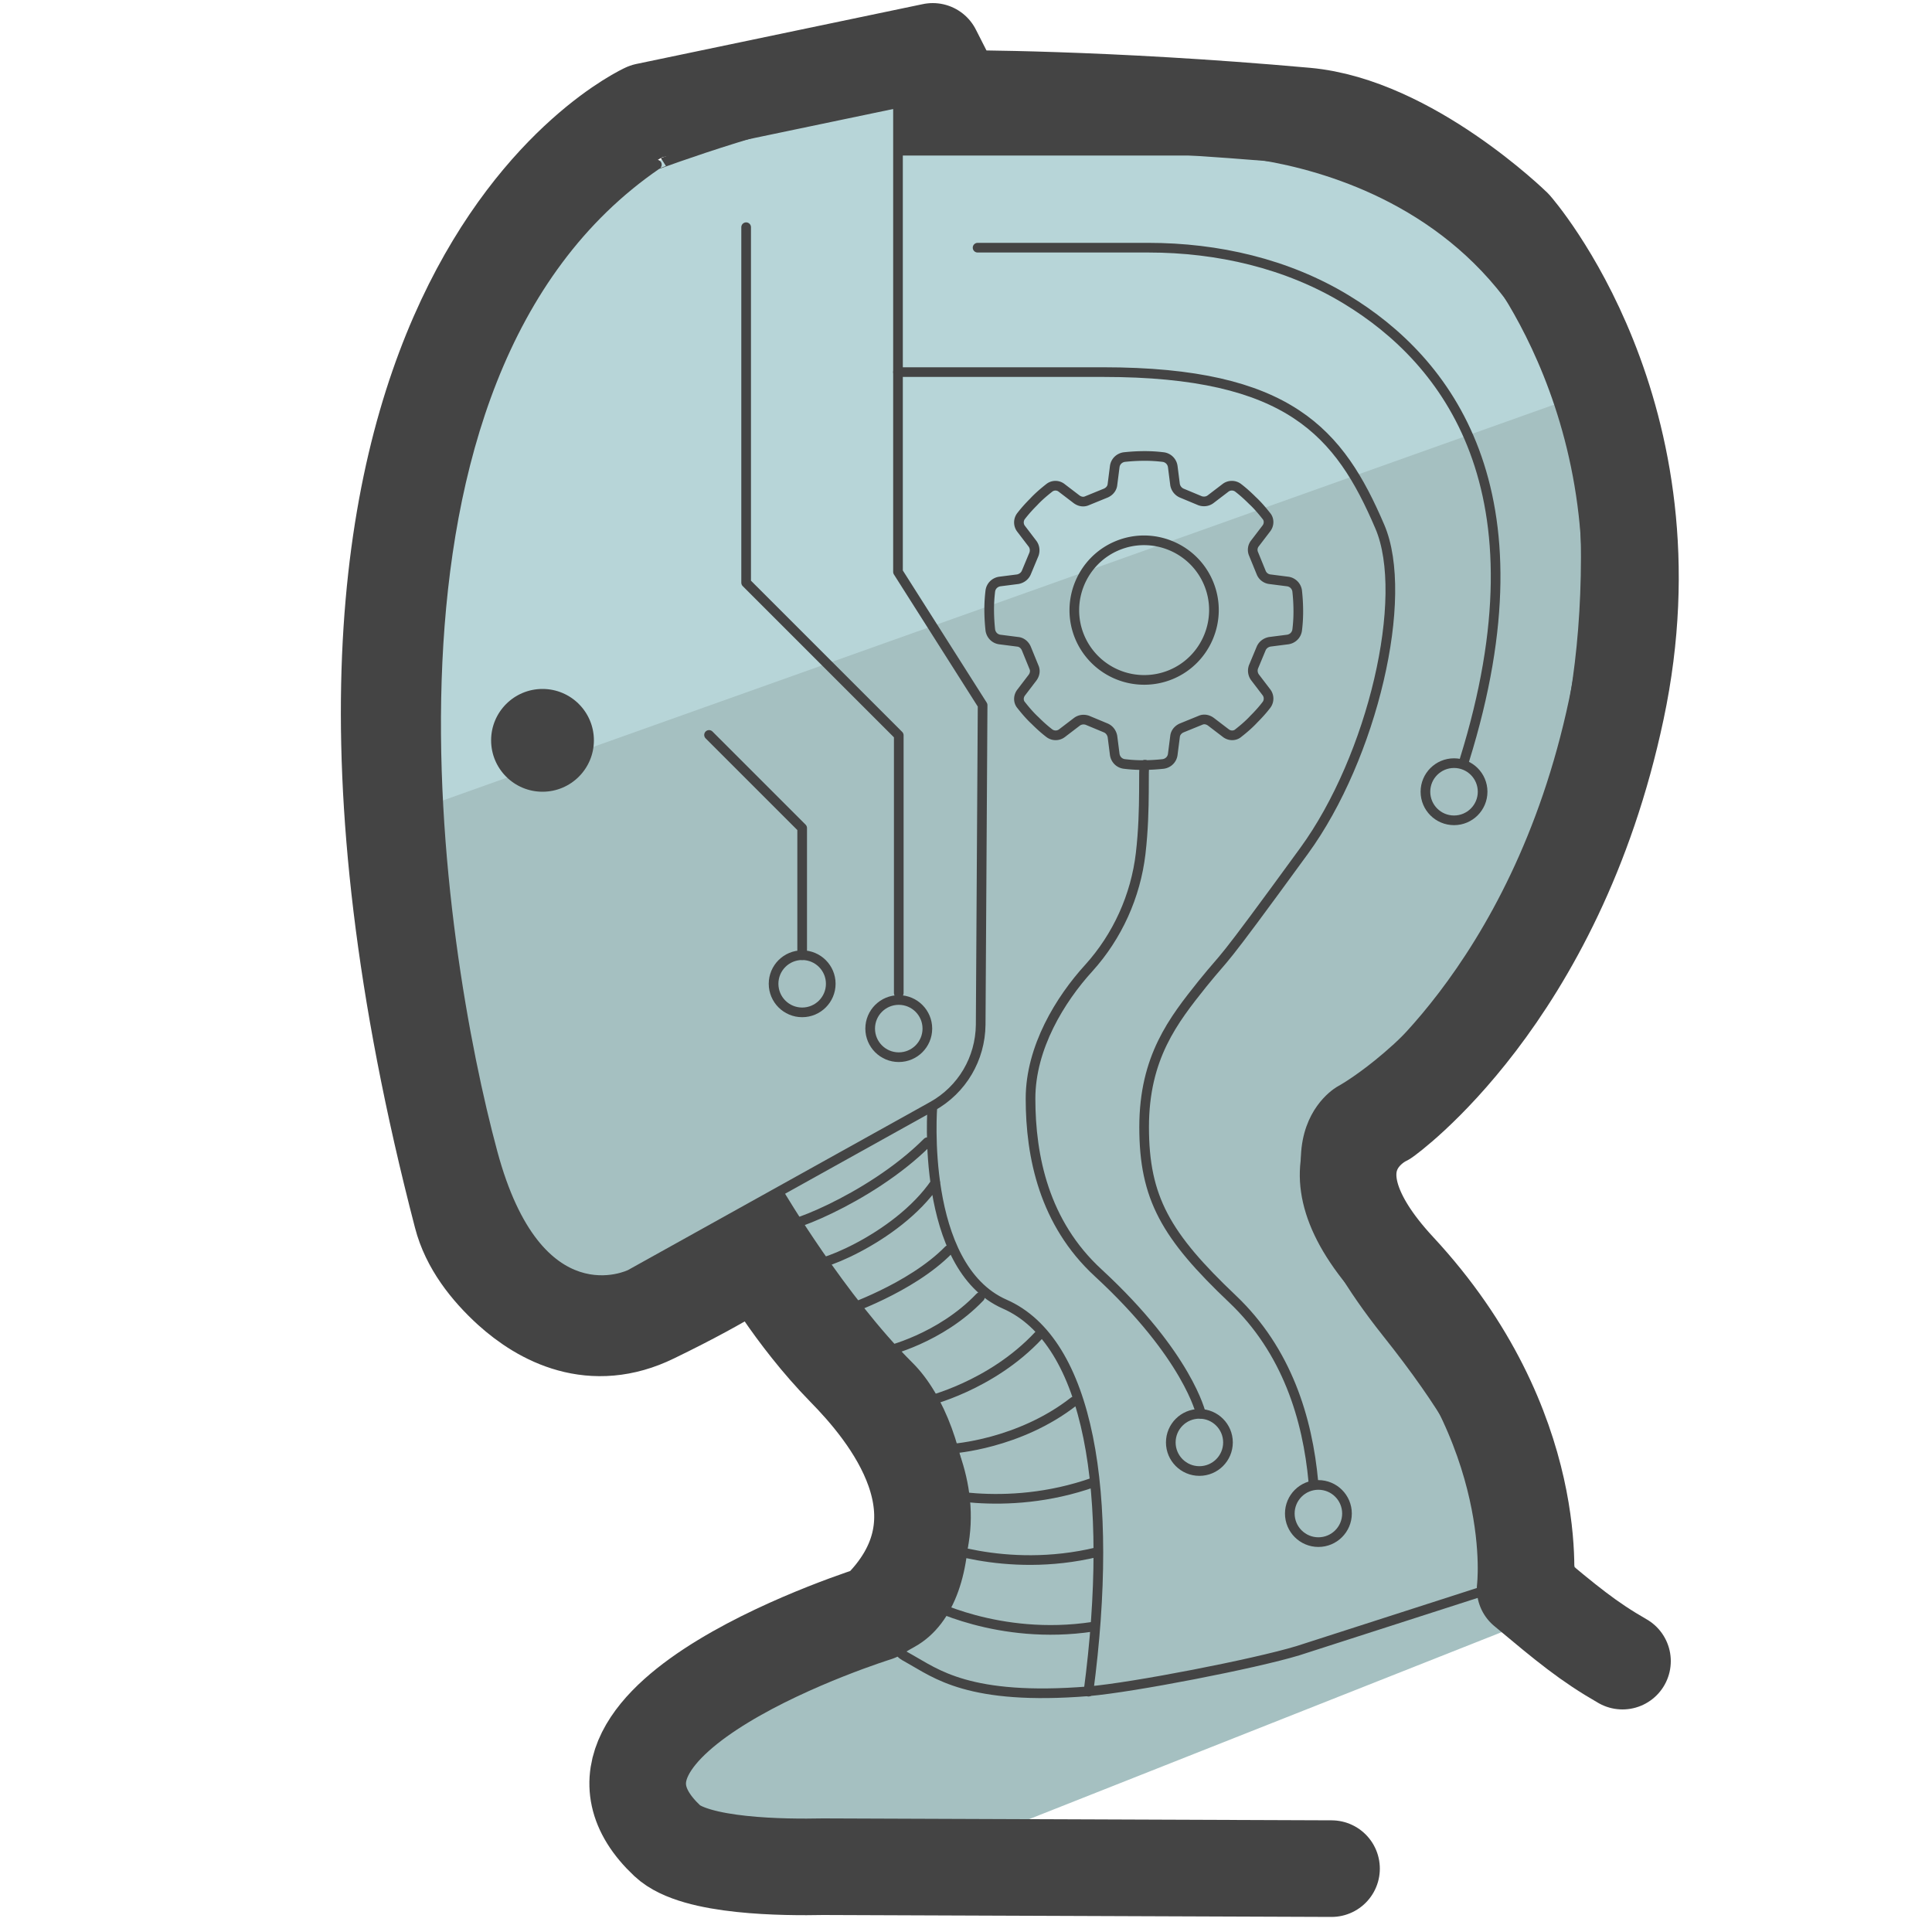
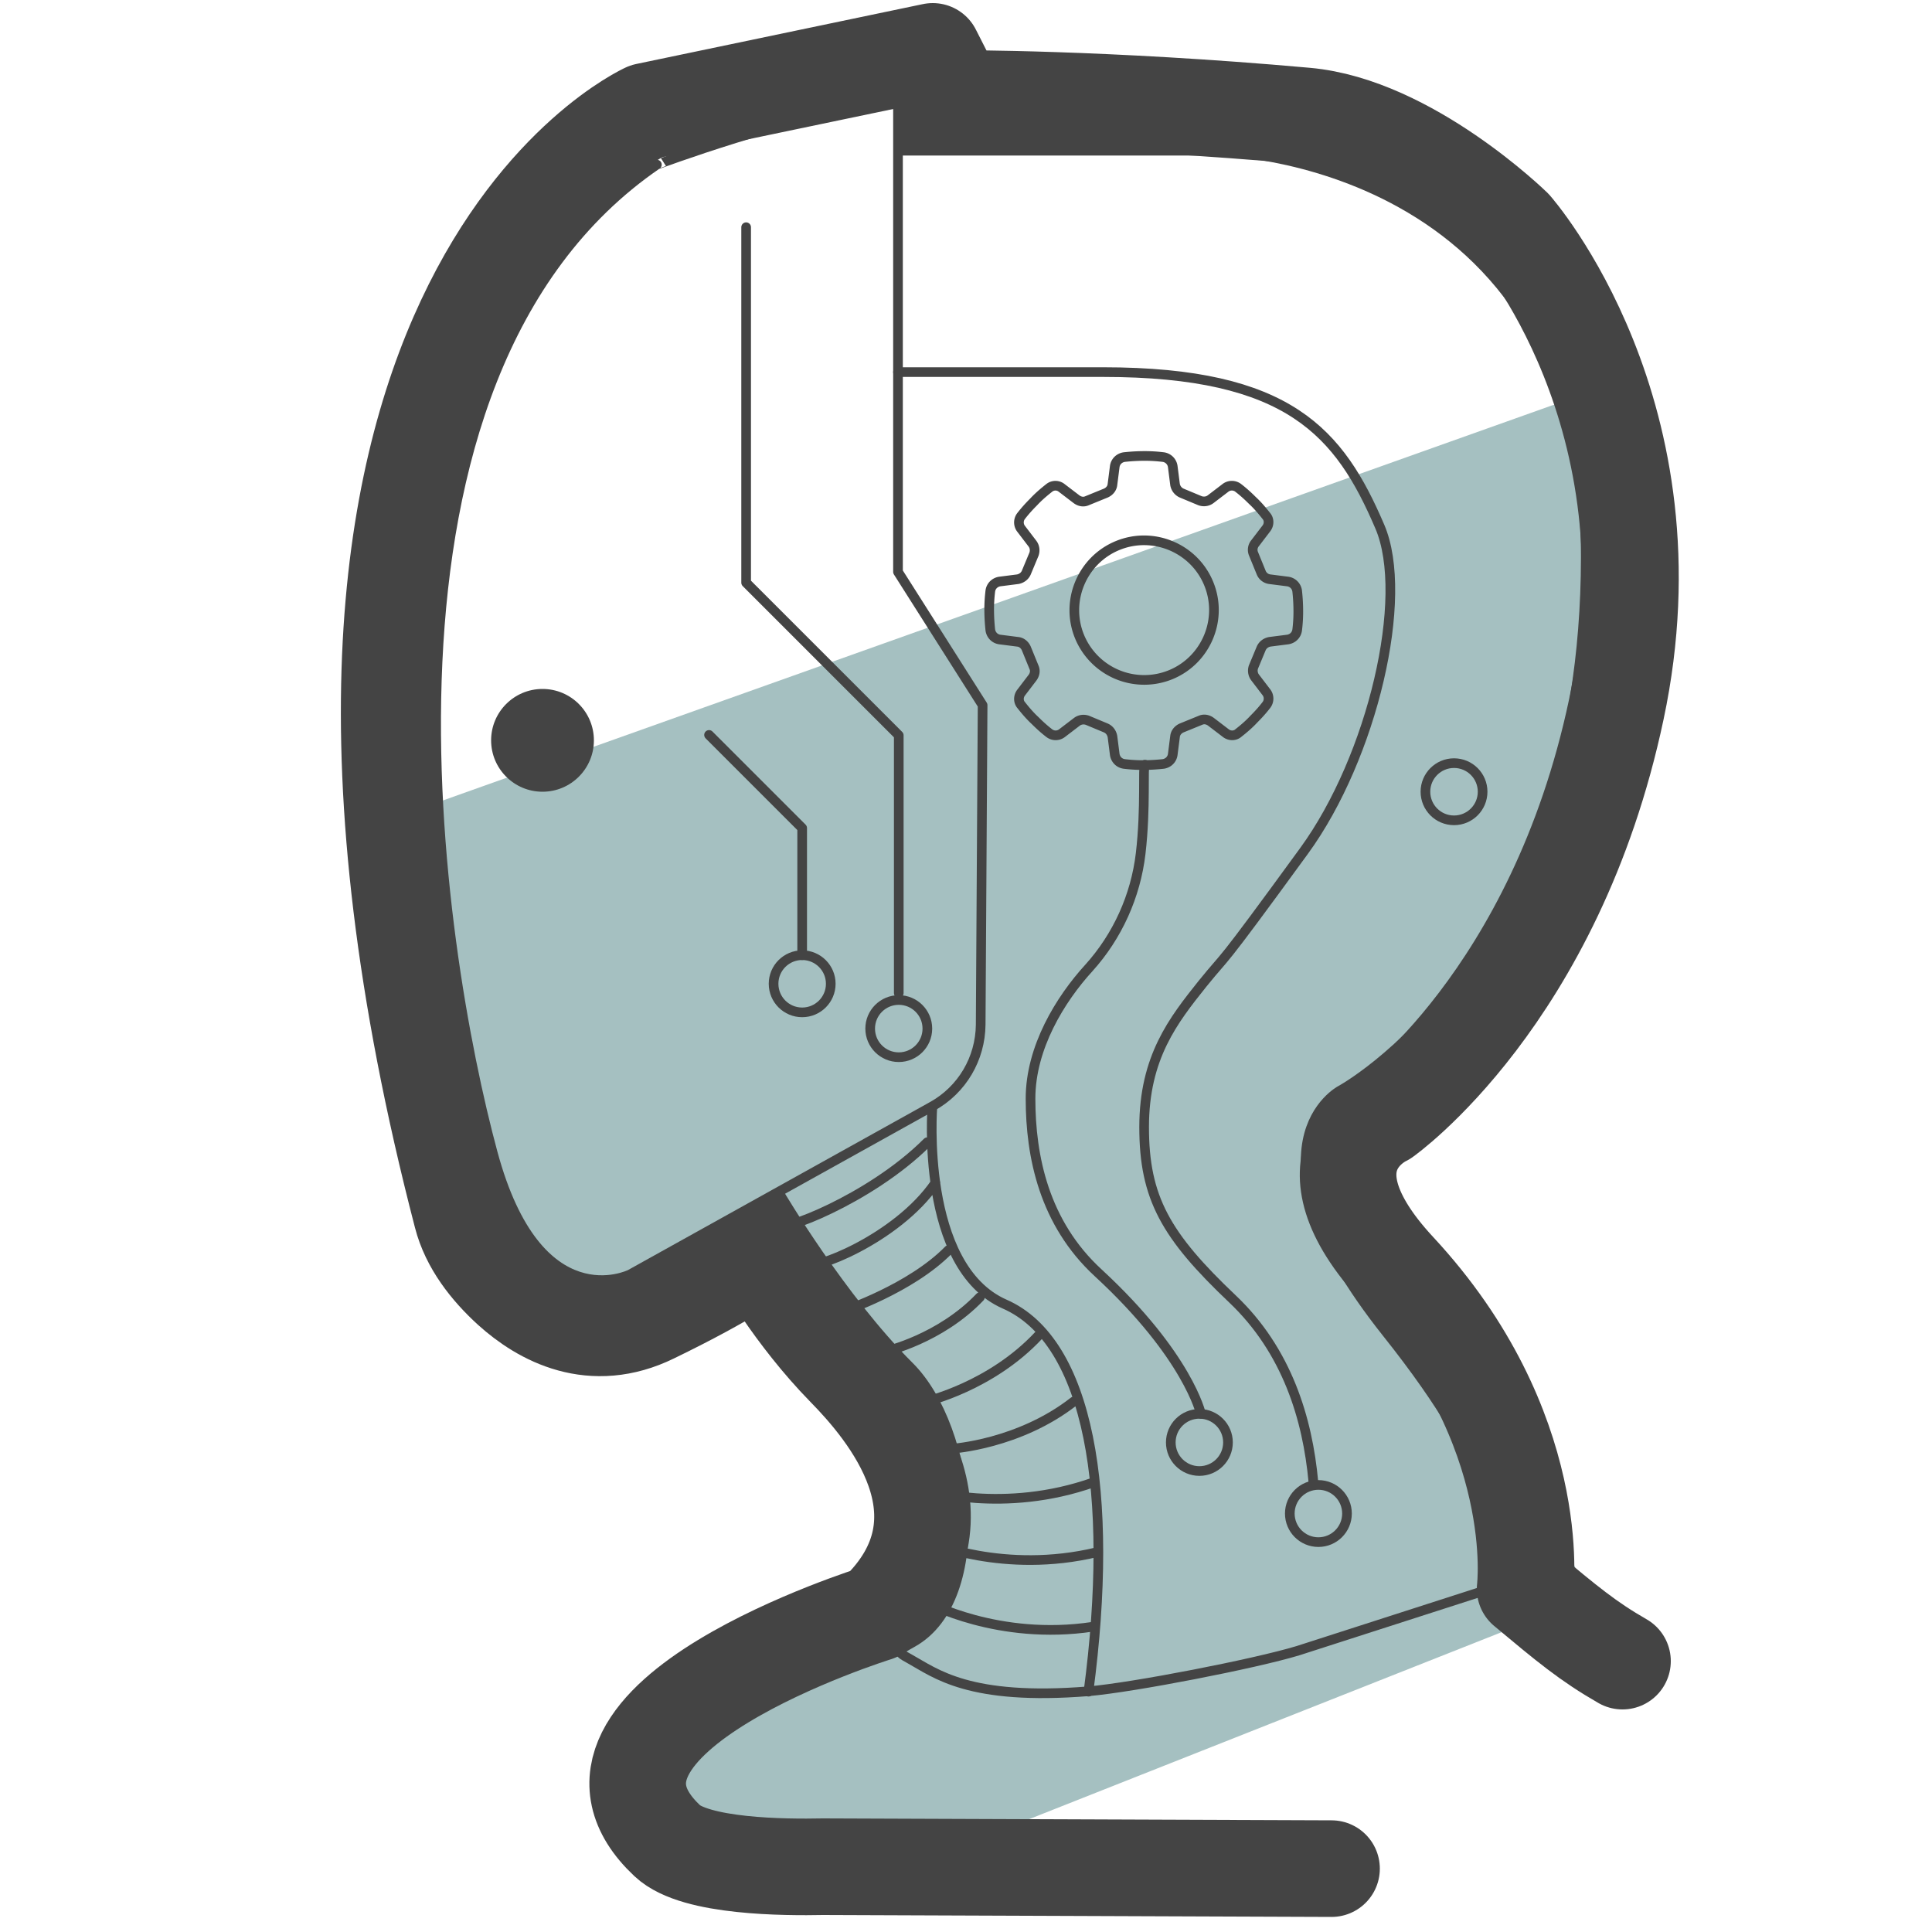
<svg xmlns="http://www.w3.org/2000/svg" id="Camada_3" x="0" y="0" version="1.1" viewBox="0 0 50 50" xml:space="preserve">
  <style>.st2{stroke-width:.25;fill-rule:evenodd;clip-rule:evenodd;fill:none;stroke:#444;stroke-linecap:round;stroke-linejoin:round;stroke-miterlimit:10}</style>
-   <path fill="#b7d5d8" d="M37.63 4.63c-1.11-1.13-5.31-2.01-6.89-2.04l-9.69-.21c-1.07-.02-8.3 4.04-8.83 4.96l-1.63 13.82L40.83 10.4l-3.2-5.77z" />
  <path fill="#a5c0c1" d="M10.44 21.08l2.77 12.28c.26.39 6.1-.39 6.48-.11 13.68 10.28-14.29 11.96 3 15.39l18.17-7.19c1.04-.41-6.06-9.74-5.96-10.86l6.93-12.23c.27-1.01-.68-8.22-1.66-7.87L10.44 21.08z" />
  <path d="M23.24 2.55V14.8l2.19 3.45-.05 8.27c-.01.88-.48 1.68-1.25 2.11l-7.82 4.35s-2.39 1.19-3.56-3.15C11.32 24.54 8.96 9.77 17 4.26c-.01.01 3.33-1.26 6.24-1.71z" class="st2" />
  <path d="M20.17 30.89s1.6 2.72 3.36 4.47c1.62 1.61 2.11 6.02.08 7.15-.37.21-.44.22-.07.42.67.37 1.53 1.09 4.63.84 1.16-.1 4.3-.71 5.42-1.05l4.97-1.6-.09-.79c-.04-.92.54-1.92-2.59-5.85-3.86-4.86-1.19-6.26-1.19-6.26s6.34-3.42 6.35-13.8C41.05 4.04 31.51 3.9 31.51 3.9h-8.17" class="st2" />
  <path d="M23.24 9.63h5.31c4.82 0 6.12 1.57 7.16 4 .78 1.82-.19 5.96-1.96 8.39-2.36 3.24-1.91 2.55-2.63 3.44-.75.94-1.51 1.9-1.51 3.71 0 1.83.56 2.81 2.29 4.45 1.41 1.34 1.94 3.1 2.09 4.73" class="st2" />
  <circle cx="14.04" cy="19.16" r="1.33" fill="#444" fill-rule="evenodd" clip-rule="evenodd" />
  <path d="M24.13 28.64s-.33 4.14 1.87 5.11c2.19.96 2.85 4.89 2.17 10.03m-7.83-12.13c-.3.29 2.14-.57 3.66-2.09m-3.06 3.13c-.01.23 2.26-.6 3.27-2.08m-2.38 3.32s1.74-.58 2.72-1.58m-1.62 2.62s1.4-.32 2.43-1.4m-1.39 2.7s1.68-.39 2.91-1.71m-2.23 2.93s1.72-.11 3.14-1.22m-3.81 5.19s1.85 1.01 4.3.64m-4.23-2.19s1.93.84 4.34.26m-4.43-1.61s2.01.63 4.35-.2" class="st2" />
  <path fill="none" fill-rule="evenodd" stroke="#444" stroke-linecap="round" stroke-linejoin="round" stroke-miterlimit="10" stroke-width="2.5" d="M41.99 42.99c-.89-.51-1.43-.96-2.52-1.87 0 0 .52-4.15-3.3-8.26-2.67-2.88-.34-3.93-.34-3.93s4.42-3.11 6-10.57c1.62-7.63-2.66-12.48-2.66-12.48S36.47 3.24 33.79 3c-5.24-.47-9.03-.45-9.03-.45l-.62-1.22-7.42 1.55S5.8 7.8 11.95 31.46c.19.74.69 1.38 1.26 1.9.82.74 2.12 1.44 3.69.67 2.02-.98 2.76-1.55 2.76-1.55s.86 1.55 2.21 2.93c1.06 1.08 3.44 3.85.81 6.34 0 0-8.77 2.73-5.41 5.89.72.68 3.05.69 4.03.67l13.16.05" clip-rule="evenodd" />
  <path fill="none" fill-rule="evenodd" stroke="#444" stroke-linecap="round" stroke-linejoin="round" stroke-miterlimit="10" d="M23.75 1.8v1.68l1.89-.24m-6.33 28.97l.67-.74m3.98 8.07l.6.17" clip-rule="evenodd" />
  <path d="M19.31 5.88v9.2l3.95 3.95v6.67m-4.91-6.68l2.41 2.41v3.29" class="st2" />
  <circle cx="20.76" cy="25.46" r=".74" class="st2" />
  <circle cx="37.63" cy="20.49" r=".74" class="st2" />
  <circle cx="34.12" cy="39.17" r=".74" class="st2" />
  <circle cx="23.26" cy="26.62" r=".74" class="st2" />
-   <path d="M25.3 6.41h4.42c1.79 0 3.59.41 5.12 1.34 2.59 1.57 5.24 4.92 3.06 11.92" class="st2" />
  <path id="XMLID_40_" fill="none" stroke="#444" stroke-linecap="round" stroke-linejoin="round" stroke-miterlimit="10" stroke-width=".25" d="M32.64 14.82l-.2-.49a.266.266 0 01.04-.27l.29-.38c.08-.1.08-.24 0-.33-.11-.14-.23-.28-.36-.4-.11-.11-.23-.22-.36-.32a.27.27 0 00-.34 0l-.38.29c-.08.06-.18.07-.27.04l-.48-.2a.297.297 0 01-.17-.22l-.06-.47a.286.286 0 00-.24-.24c-.16-.02-.32-.03-.48-.03-.18 0-.36.01-.54.03-.12.02-.22.11-.24.24l-.06.47c-.01.1-.08.18-.17.22l-.49.2c-.09.04-.19.02-.27-.04l-.38-.29a.257.257 0 00-.33 0c-.14.11-.28.23-.4.36-.11.11-.22.23-.32.36a.27.27 0 000 .34l.29.38c.06.08.07.18.04.27l-.2.48c-.04.09-.12.15-.22.17l-.47.06c-.12.02-.22.11-.24.24-.02.16-.03.32-.03.48 0 .18.01.36.03.54.02.12.11.22.24.24l.47.06c.1.01.18.08.22.17l.2.49c.04.09.02.19-.04.27l-.29.38c-.08.1-.08.24 0 .33.11.14.23.28.36.4.11.11.23.22.36.32.1.08.24.08.34 0l.38-.29c.08-.06.18-.07.27-.04l.48.2c.09.04.15.12.17.22l.06.47c.02.12.11.22.24.24.16.02.32.03.48.03.18 0 .36-.01.54-.03.12-.02.22-.11.24-.24l.06-.47c.01-.1.08-.18.17-.22l.49-.2c.09-.04.19-.02.27.04l.38.29c.1.08.24.08.33 0 .14-.11.28-.23.4-.36.11-.11.22-.23.32-.36a.27.27 0 000-.34l-.29-.38a.291.291 0 01-.04-.27l.2-.48c.04-.09.12-.15.22-.17l.47-.06c.12-.02.22-.11.24-.24.02-.16.03-.32.03-.48 0-.18-.01-.36-.03-.54a.286.286 0 00-.24-.24l-.47-.06a.276.276 0 01-.22-.17zm-2.34 2.64a1.81 1.81 0 01-2.36-.98c-.38-.92.06-1.98.98-2.36.92-.38 1.98.06 2.36.98.38.92-.06 1.98-.98 2.36z" />
  <path d="M31.08 36.59s-.33-1.5-2.66-3.65c-1.4-1.29-1.75-3.01-1.75-4.51 0-1.32.77-2.57 1.51-3.38.74-.82 1.21-1.86 1.34-2.96.14-1.2.05-2.28.11-2.3" class="st2" />
  <circle cx="31.04" cy="37.33" r=".74" class="st2" />
</svg>